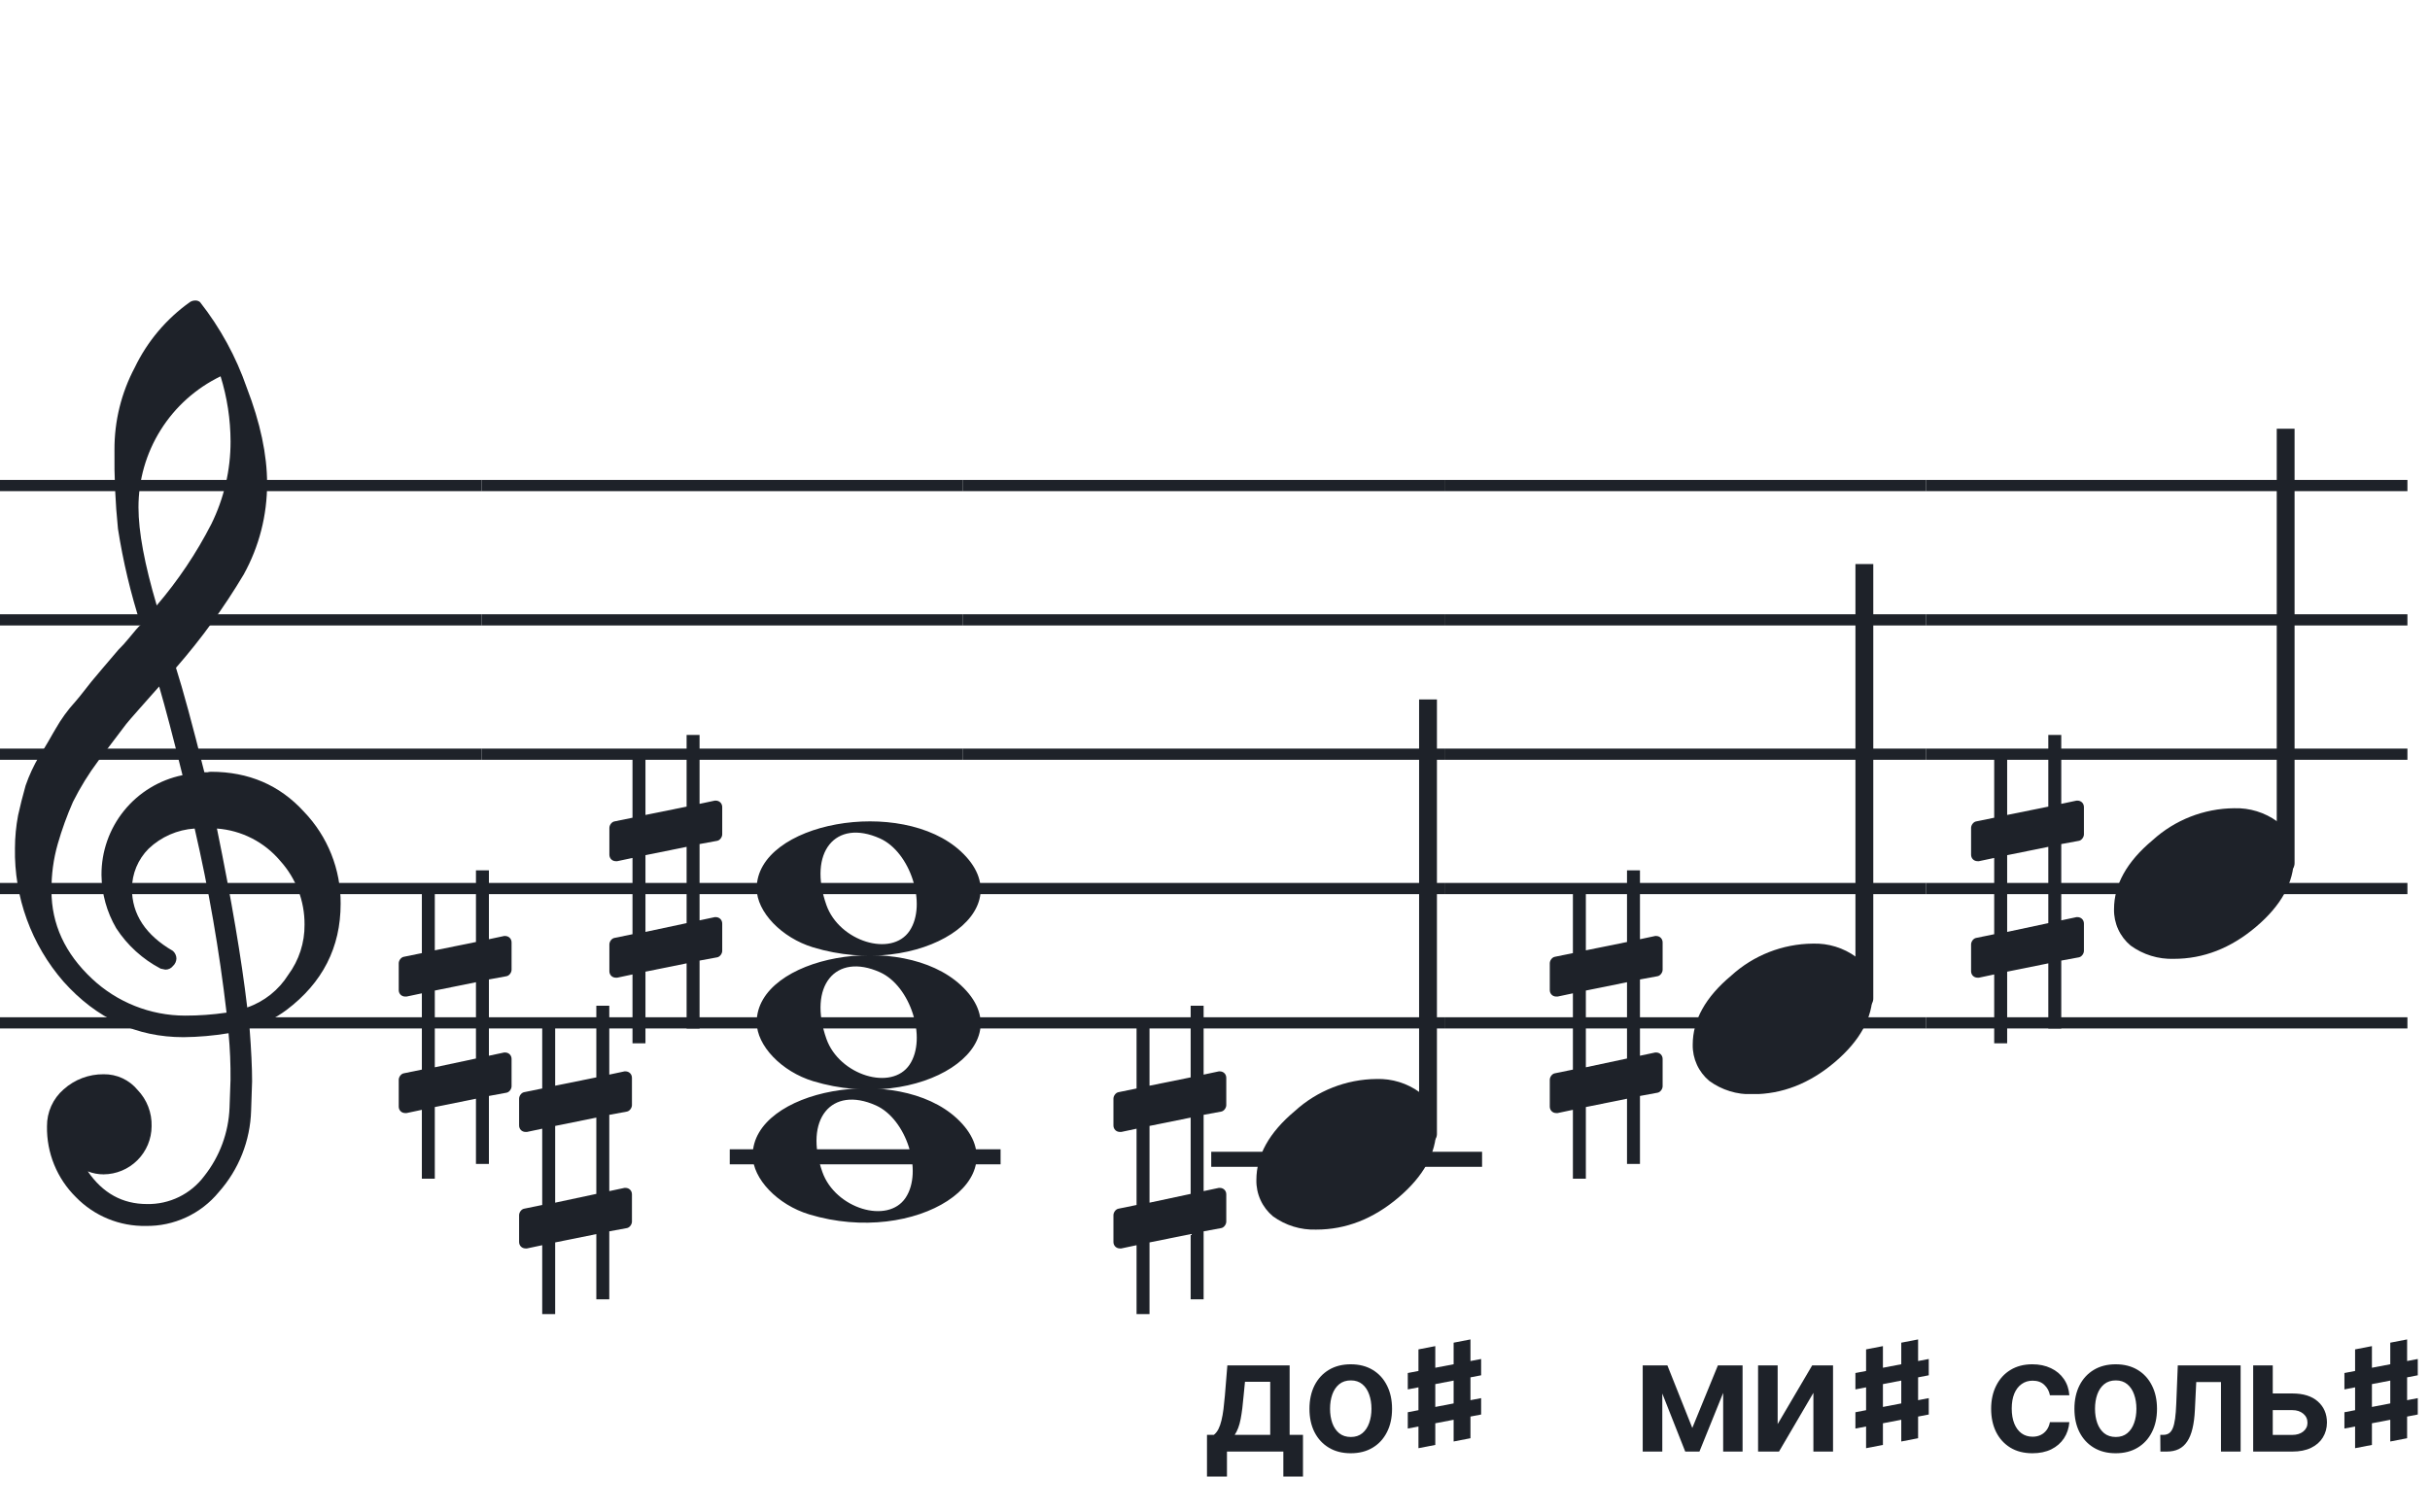
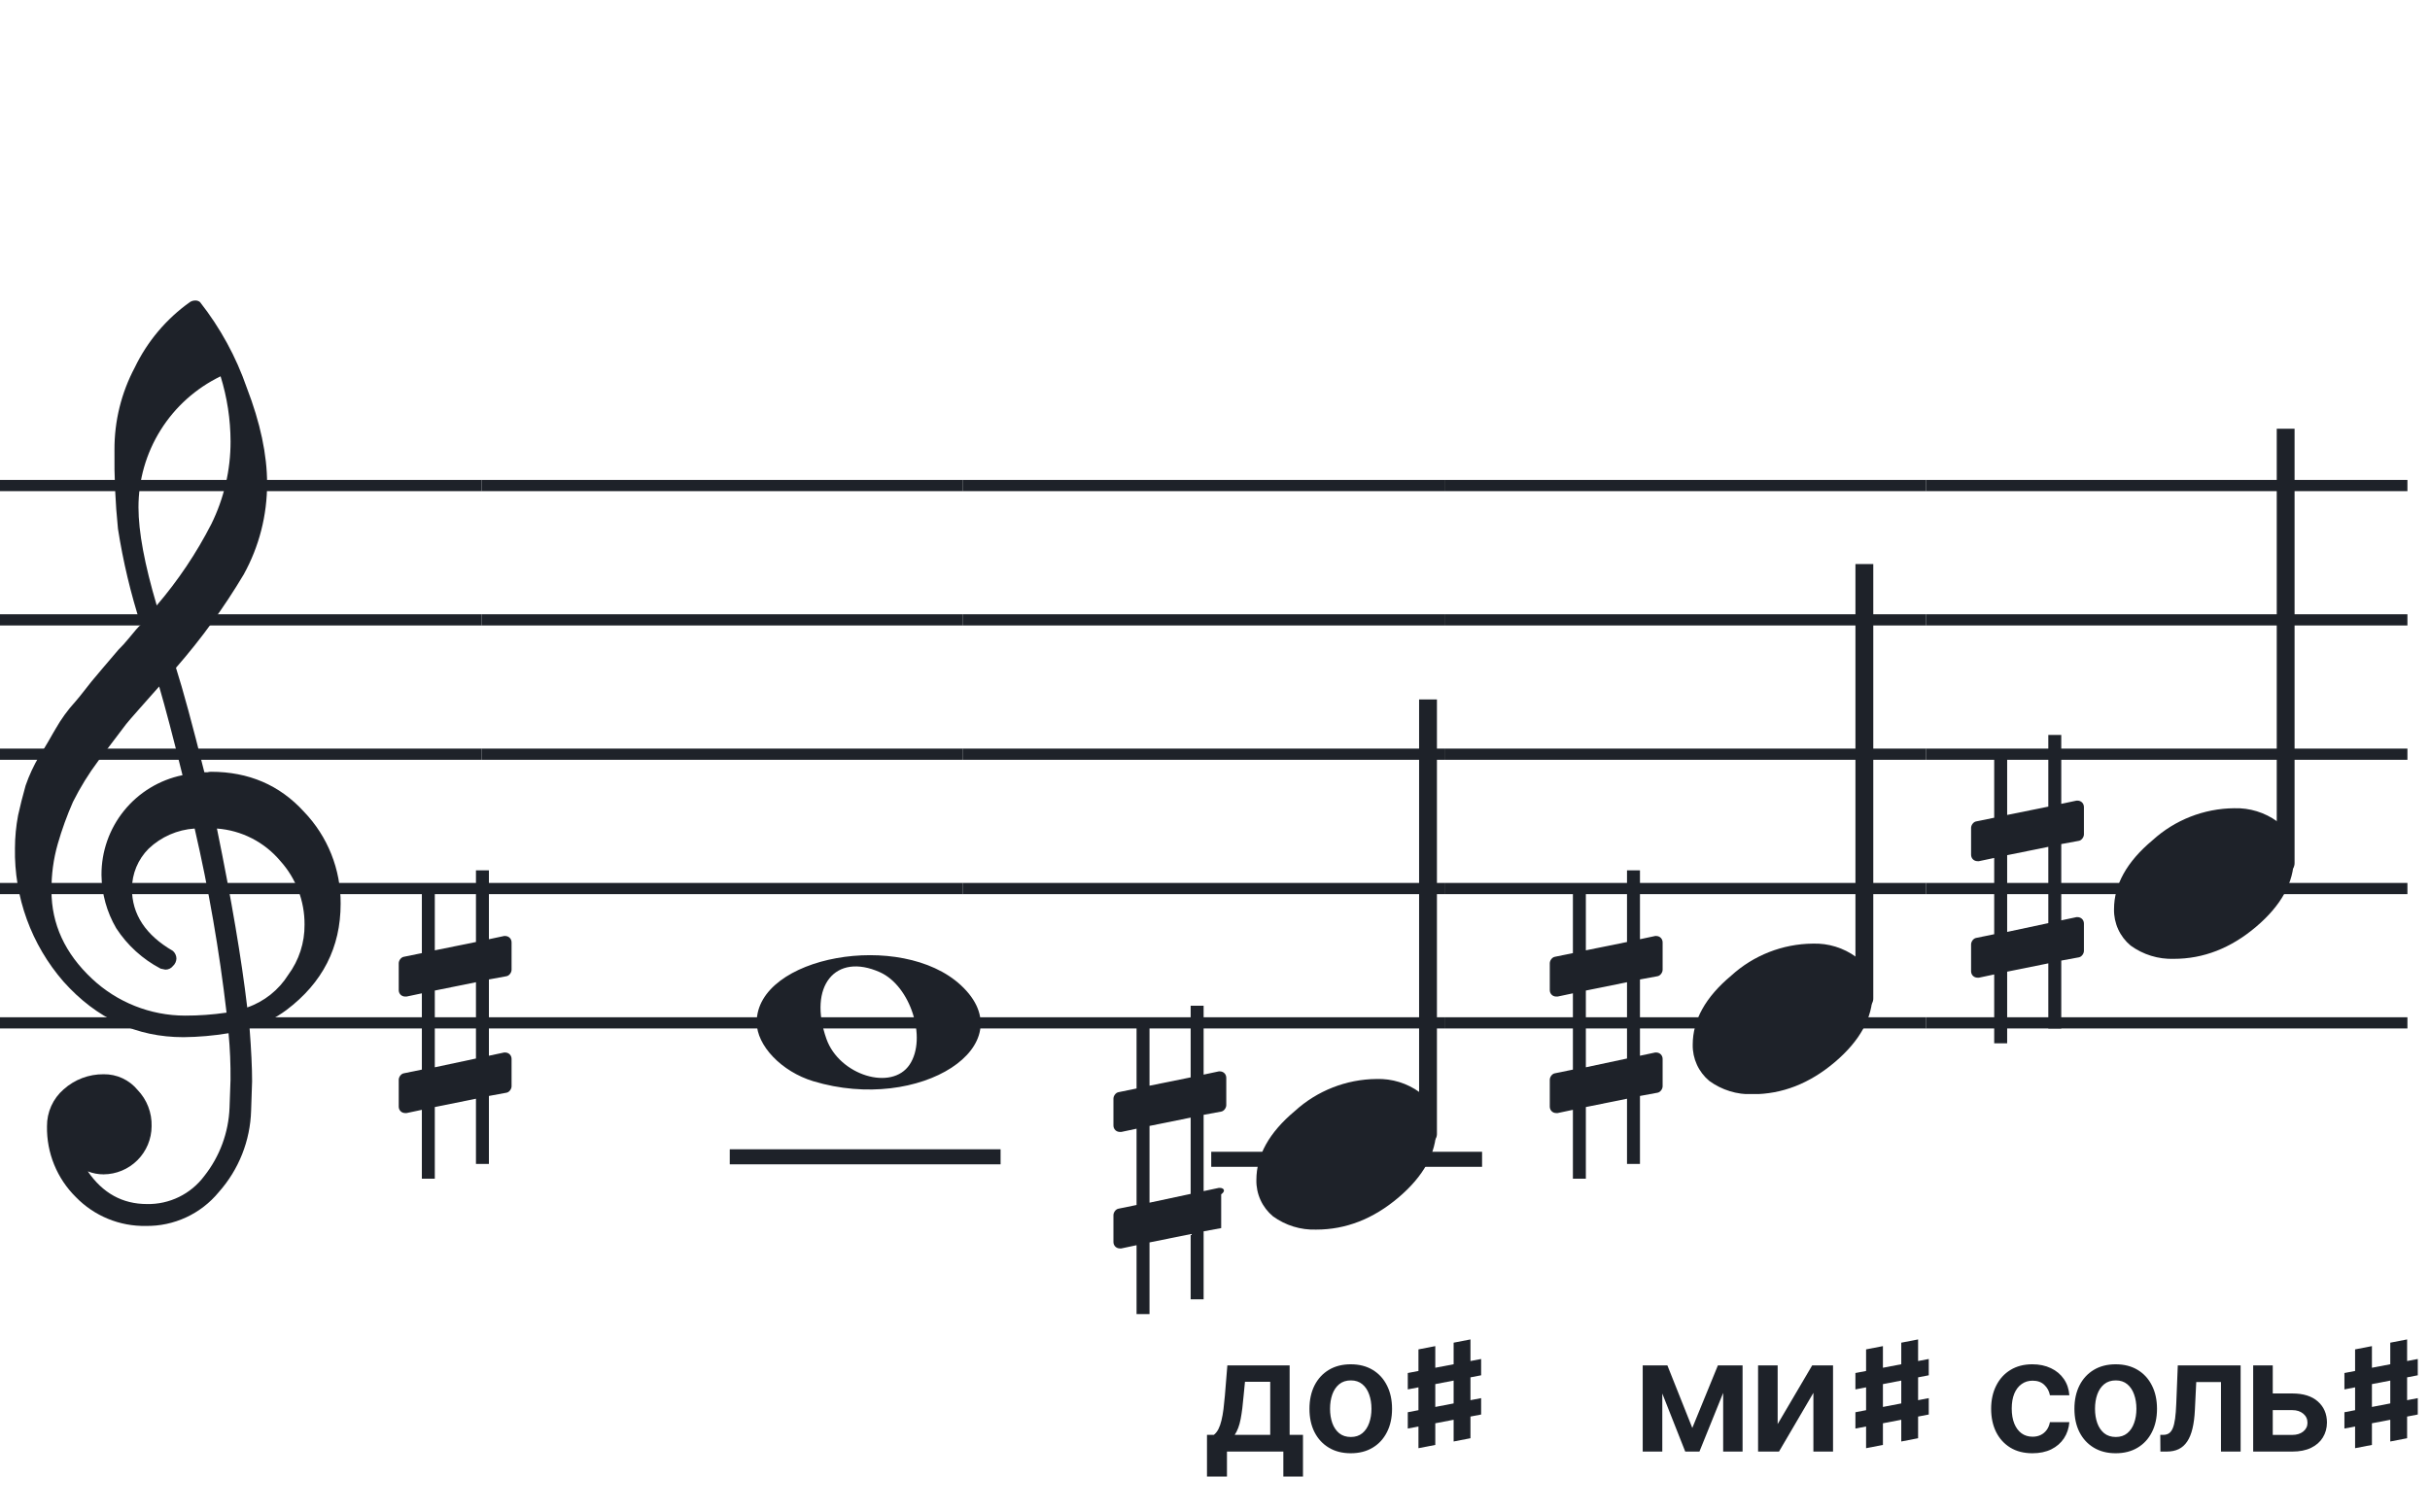
<svg xmlns="http://www.w3.org/2000/svg" width="323" height="201" viewBox="0 0 323 201" fill="none">
  <path d="M192 135.255V136.744H128V135.255H192ZM192 118.883H128V117.395H192V118.883ZM192 101.022H128V99.534H192V101.022ZM192 83.162H128V81.674H192V83.162ZM192 65.302H128V63.813H192V65.302Z" fill="#1E2229" />
  <path d="M256 135.255V136.744H192V135.255H256ZM256 118.883H192V117.395H256V118.883ZM256 101.022H192V99.534H256V101.022ZM256 83.162H192V81.674H256V83.162ZM256 65.302H192V63.813H256V65.302Z" fill="#1E2229" />
  <path d="M320 135.255V136.744H256V135.255H320ZM320 118.883H256V117.395H320V118.883ZM320 101.022H256V99.534H320V101.022ZM320 83.162H256V81.674H320V83.162ZM320 65.302H256V63.813H320V65.302Z" fill="#1E2229" />
  <path d="M128 135.255V136.744H64V135.255H128ZM128 118.883H64V117.395H128V118.883ZM128 101.022H64V99.534H128V101.022ZM128 83.162H64V81.674H128V83.162ZM128 65.302H64V63.813H128V65.302Z" fill="#1E2229" />
  <path d="M64 135.255V136.744H0V135.255H64ZM64 118.883H0V117.395H64V118.883ZM64 101.022H0V99.534H64V101.022ZM64 83.162H0V81.674H64V83.162ZM64 65.302H0V63.813H64V65.302Z" fill="#1E2229" />
  <g clip-path="url(#clip0_1363_38359)">
    <path d="M27.165 102.683H27.568C27.72 102.641 27.877 102.618 28.034 102.614C33.054 102.614 37.175 104.383 40.399 107.922C43.563 111.21 45.315 115.606 45.278 120.169C45.278 125.962 42.88 130.668 38.084 134.284C36.607 135.384 34.944 136.206 33.174 136.712C33.397 139.608 33.509 141.959 33.509 143.763C33.509 144.123 33.465 145.425 33.379 147.668C33.264 151.674 31.741 155.512 29.077 158.506C27.904 159.934 26.424 161.079 24.748 161.857C23.071 162.635 21.241 163.026 19.393 163C17.661 163.031 15.941 162.707 14.34 162.047C12.738 161.387 11.289 160.406 10.082 159.164C8.839 157.936 7.859 156.469 7.199 154.852C6.54 153.234 6.216 151.5 6.246 149.753C6.237 148.822 6.43 147.9 6.813 147.051C7.195 146.202 7.758 145.447 8.462 144.837C9.923 143.528 11.82 142.813 13.782 142.832C14.641 142.82 15.492 143.001 16.272 143.362C17.052 143.723 17.741 144.255 18.288 144.918C18.905 145.559 19.388 146.317 19.707 147.148C20.027 147.978 20.178 148.864 20.151 149.753C20.141 151.444 19.465 153.063 18.269 154.259C17.073 155.455 15.454 156.131 13.763 156.141C13.047 156.142 12.337 156.008 11.671 155.744C13.653 158.64 16.277 160.089 19.542 160.089C21.015 160.117 22.474 159.794 23.797 159.146C25.121 158.499 26.271 157.545 27.152 156.364C29.208 153.768 30.384 150.585 30.511 147.277C30.598 145.125 30.641 143.894 30.641 143.583C30.662 141.511 30.575 139.439 30.38 137.376C28.4 137.706 26.398 137.882 24.39 137.903C18.158 137.903 12.842 135.441 8.443 130.517C4.164 125.602 1.863 119.273 1.988 112.757C1.994 111.299 2.133 109.845 2.404 108.412C2.668 107.199 3.001 105.877 3.403 104.445C3.874 103.086 4.482 101.778 5.215 100.541C5.582 100.007 5.985 99.337 6.457 98.523C6.929 97.71 7.214 97.183 7.388 96.91C8.127 95.607 9.01 94.391 10.02 93.284C10.374 92.875 10.74 92.428 11.125 91.931C11.51 91.435 11.826 91.037 12.1 90.69C12.373 90.342 12.578 90.131 12.72 89.951C12.863 89.771 13.862 88.585 15.749 86.382C16.213 85.927 16.65 85.446 17.059 84.942C17.481 84.42 17.829 84.017 18.096 83.7C18.363 83.384 18.568 83.197 18.717 83.079C17.372 78.909 16.357 74.64 15.681 70.311C15.326 66.824 15.171 63.319 15.216 59.814C15.196 55.995 16.123 52.23 17.916 48.858C19.585 45.39 22.105 42.4 25.241 40.168C25.44 40.036 25.672 39.963 25.911 39.956C26.155 39.936 26.398 40.011 26.588 40.168C29.277 43.588 31.378 47.434 32.801 51.546C34.601 56.214 35.502 60.453 35.502 64.265C35.515 68.5 34.447 72.669 32.398 76.376C29.776 80.777 26.762 84.932 23.391 88.79C24.326 91.724 25.584 96.355 27.165 102.683ZM32.863 133.949C35.124 133.166 37.05 131.632 38.32 129.604C39.746 127.674 40.505 125.331 40.48 122.931C40.499 119.805 39.348 116.784 37.252 114.464C36.207 113.222 34.924 112.201 33.478 111.462C32.033 110.723 30.454 110.281 28.835 110.162C30.767 119.61 32.11 127.539 32.863 133.949ZM6.842 118.431C6.842 122.863 8.636 126.761 12.224 130.126C15.573 133.273 19.993 135.028 24.589 135.036C26.438 135.039 28.284 134.907 30.113 134.638C29.158 126.407 27.742 118.236 25.874 110.162C23.582 110.312 21.416 111.261 19.753 112.844C18.343 114.254 17.547 116.164 17.537 118.158C17.537 121.568 19.352 124.326 22.981 126.432C23.125 126.558 23.241 126.713 23.322 126.886C23.403 127.059 23.448 127.247 23.453 127.438C23.447 127.629 23.401 127.818 23.32 127.992C23.239 128.166 23.124 128.321 22.981 128.45C22.862 128.601 22.709 128.722 22.534 128.804C22.36 128.886 22.168 128.926 21.976 128.921C21.767 128.889 21.559 128.845 21.355 128.791C18.955 127.535 16.919 125.682 15.445 123.409C14.193 121.263 13.519 118.829 13.49 116.345C13.47 113.227 14.533 110.199 16.497 107.777C18.461 105.356 21.205 103.691 24.26 103.067C23.018 98.043 21.984 94.112 21.156 91.273C20.442 92.086 19.573 93.061 18.561 94.203C17.55 95.345 16.96 96.028 16.786 96.252C15.172 98.362 13.931 100.001 13.062 101.168C11.783 102.879 10.659 104.701 9.703 106.612C8.904 108.426 8.228 110.293 7.68 112.198C7.101 114.22 6.821 116.316 6.848 118.418L6.842 118.431ZM29.313 50.037C26.04 51.622 23.28 54.097 21.351 57.18C19.422 60.262 18.401 63.825 18.406 67.462C18.406 70.685 19.215 75.031 20.833 80.497C23.667 77.187 26.103 73.556 28.09 69.678C29.775 66.267 30.65 62.513 30.647 58.709C30.639 55.764 30.191 52.838 29.319 50.025L29.313 50.037Z" fill="#1E2229" />
  </g>
  <path d="M108.096 143.756C103.896 142.484 100.581 139.028 100.581 135.919C100.581 127.119 119.793 123.637 127.726 130.998C136.306 138.959 122.304 148.059 108.096 143.756H108.096ZM120.91 141.546C123.248 138.036 121.013 131.083 116.965 129.268C111.019 126.603 107.375 131.145 109.851 138.133C111.564 142.967 118.532 145.117 120.91 141.546Z" fill="#1E2229" />
-   <path d="M108.095 125.965C103.894 124.693 100.58 121.237 100.58 118.128C100.58 109.328 119.791 105.846 127.725 113.207C136.304 121.168 122.303 130.268 108.095 125.965H108.095ZM120.909 123.755C123.246 120.245 121.012 113.292 116.963 111.477C111.018 108.812 107.374 113.354 109.85 120.342C111.563 125.176 118.531 127.326 120.909 123.755Z" fill="#1E2229" />
-   <path d="M107.562 161.465C103.361 160.193 100.047 156.736 100.047 153.628C100.047 144.828 119.257 141.346 127.191 148.707C135.77 156.668 121.769 165.767 107.561 161.465H107.562ZM120.375 159.254C122.712 155.745 120.478 148.792 116.43 146.977C110.484 144.312 106.84 148.854 109.316 155.842C111.029 160.675 117.997 162.825 120.375 159.254Z" fill="#1E2229" />
  <path d="M133 152.809H97V154.809H133V152.809Z" fill="#1E2229" />
  <path d="M197 153.14H161V155.14H197V153.14Z" fill="#1E2229" />
  <path d="M270.154 193.224C269.011 193.224 268.029 192.973 267.209 192.471C266.393 191.968 265.764 191.275 265.322 190.39C264.884 189.5 264.666 188.476 264.666 187.317C264.666 186.154 264.889 185.127 265.337 184.238C265.784 183.343 266.416 182.647 267.231 182.15C268.051 181.647 269.021 181.396 270.139 181.396C271.069 181.396 271.892 181.568 272.608 181.911C273.329 182.249 273.903 182.729 274.33 183.35C274.758 183.967 275.002 184.687 275.061 185.513H272.481C272.377 184.961 272.128 184.501 271.735 184.133C271.348 183.76 270.828 183.574 270.177 183.574C269.625 183.574 269.14 183.723 268.723 184.021C268.305 184.315 267.979 184.737 267.746 185.289C267.517 185.841 267.403 186.502 267.403 187.273C267.403 188.053 267.517 188.724 267.746 189.286C267.974 189.843 268.295 190.273 268.708 190.576C269.125 190.875 269.615 191.024 270.177 191.024C270.574 191.024 270.93 190.949 271.243 190.8C271.561 190.646 271.827 190.425 272.041 190.136C272.255 189.848 272.401 189.498 272.481 189.085H275.061C274.997 189.895 274.758 190.614 274.345 191.24C273.933 191.862 273.371 192.349 272.66 192.702C271.949 193.05 271.114 193.224 270.154 193.224ZM281.224 193.224C280.106 193.224 279.136 192.978 278.316 192.485C277.496 191.993 276.859 191.305 276.407 190.42C275.96 189.535 275.736 188.501 275.736 187.317C275.736 186.134 275.96 185.098 276.407 184.208C276.859 183.318 277.496 182.627 278.316 182.135C279.136 181.642 280.106 181.396 281.224 181.396C282.343 181.396 283.313 181.642 284.133 182.135C284.953 182.627 285.587 183.318 286.034 184.208C286.487 185.098 286.713 186.134 286.713 187.317C286.713 188.501 286.487 189.535 286.034 190.42C285.587 191.305 284.953 191.993 284.133 192.485C283.313 192.978 282.343 193.224 281.224 193.224ZM281.239 191.061C281.846 191.061 282.353 190.895 282.761 190.561C283.168 190.223 283.472 189.771 283.67 189.204C283.874 188.637 283.976 188.006 283.976 187.31C283.976 186.609 283.874 185.975 283.67 185.408C283.472 184.837 283.168 184.382 282.761 184.044C282.353 183.706 281.846 183.537 281.239 183.537C280.618 183.537 280.101 183.706 279.688 184.044C279.281 184.382 278.975 184.837 278.771 185.408C278.572 185.975 278.473 186.609 278.473 187.31C278.473 188.006 278.572 188.637 278.771 189.204C278.975 189.771 279.281 190.223 279.688 190.561C280.101 190.895 280.618 191.061 281.239 191.061ZM287.164 193L287.149 190.778H287.544C287.842 190.778 288.094 190.711 288.297 190.576C288.501 190.442 288.67 190.218 288.805 189.905C288.939 189.587 289.043 189.159 289.118 188.623C289.192 188.086 289.244 187.417 289.274 186.616L289.476 181.545H297.828V193H295.218V183.76H291.929L291.75 187.452C291.705 188.406 291.599 189.234 291.43 189.935C291.265 190.631 291.032 191.205 290.729 191.658C290.43 192.11 290.055 192.448 289.602 192.672C289.15 192.891 288.616 193 287.999 193H287.164ZM301.323 185.274H304.701C306.163 185.274 307.294 185.63 308.095 186.341C308.895 187.051 309.298 187.984 309.303 189.137C309.298 189.888 309.114 190.554 308.751 191.136C308.393 191.717 307.871 192.175 307.185 192.508C306.504 192.836 305.676 193 304.701 193H299.496V181.545H302.099V190.785H304.701C305.288 190.785 305.77 190.636 306.148 190.338C306.526 190.034 306.715 189.647 306.715 189.174C306.715 188.677 306.526 188.272 306.148 187.959C305.77 187.646 305.288 187.489 304.701 187.489H301.323V185.274Z" fill="#1E2229" />
  <path d="M311.625 184.734V182.555L321.375 180.691V182.859L311.625 184.734ZM311.625 189.938V187.77L321.375 185.895V188.074L311.625 189.938ZM313.043 192.551V179.414L315.281 178.98V192.117L313.043 192.551ZM317.719 191.66V178.523L319.957 178.09V191.227L317.719 191.66Z" fill="#1E2229" />
  <path d="M224.944 189.86L228.345 181.545H230.523L225.892 193H224.005L219.478 181.545H221.633L224.944 189.86ZM220.955 181.545V193H218.352V181.545H220.955ZM229.046 193V181.545H231.626V193H229.046ZM236.289 189.346L240.876 181.545H243.65V193H241.04V185.192L236.468 193H233.687V181.545H236.289V189.346Z" fill="#1E2229" />
  <path d="M246.625 184.734V182.555L256.375 180.691V182.859L246.625 184.734ZM246.625 189.938V187.77L256.375 185.895V188.074L246.625 189.938ZM248.043 192.551V179.414L250.281 178.98V192.117L248.043 192.551ZM252.719 191.66V178.523L254.957 178.09V191.227L252.719 191.66Z" fill="#1E2229" />
  <path d="M160.435 196.326V190.778H161.345C161.588 190.589 161.792 190.333 161.956 190.01C162.12 189.681 162.255 189.296 162.359 188.854C162.468 188.406 162.558 187.907 162.628 187.355C162.697 186.798 162.759 186.199 162.814 185.558L163.142 181.545H171.42V190.778H173.195V196.326H170.585V193H163.09V196.326H160.435ZM164.119 190.778H168.84V183.723H165.484L165.305 185.558C165.205 186.771 165.074 187.81 164.909 188.675C164.745 189.54 164.482 190.241 164.119 190.778ZM179.545 193.224C178.426 193.224 177.457 192.978 176.637 192.485C175.816 191.993 175.18 191.305 174.727 190.42C174.28 189.535 174.056 188.501 174.056 187.317C174.056 186.134 174.28 185.098 174.727 184.208C175.18 183.318 175.816 182.627 176.637 182.135C177.457 181.642 178.426 181.396 179.545 181.396C180.664 181.396 181.633 181.642 182.453 182.135C183.274 182.627 183.908 183.318 184.355 184.208C184.807 185.098 185.034 186.134 185.034 187.317C185.034 188.501 184.807 189.535 184.355 190.42C183.908 191.305 183.274 191.993 182.453 192.485C181.633 192.978 180.664 193.224 179.545 193.224ZM179.56 191.061C180.166 191.061 180.674 190.895 181.081 190.561C181.489 190.223 181.792 189.771 181.991 189.204C182.195 188.637 182.297 188.006 182.297 187.31C182.297 186.609 182.195 185.975 181.991 185.408C181.792 184.837 181.489 184.382 181.081 184.044C180.674 183.706 180.166 183.537 179.56 183.537C178.938 183.537 178.421 183.706 178.009 184.044C177.601 184.382 177.295 184.837 177.091 185.408C176.893 185.975 176.793 186.609 176.793 187.31C176.793 188.006 176.893 188.637 177.091 189.204C177.295 189.771 177.601 190.223 178.009 190.561C178.421 190.895 178.938 191.061 179.56 191.061Z" fill="#1E2229" />
  <path d="M187.125 184.734V182.555L196.875 180.691V182.859L187.125 184.734ZM187.125 189.938V187.77L196.875 185.895V188.074L187.125 189.938ZM188.543 192.551V179.414L190.781 178.98V192.117L188.543 192.551ZM193.219 191.66V178.523L195.457 178.09V191.227L193.219 191.66Z" fill="#1E2229" />
  <g clip-path="url(#clip1_1363_38359)">
    <path fill-rule="evenodd" clip-rule="evenodd" d="M190.227 90.077C190.458 90.168 190.656 90.333 190.794 90.549C190.933 90.765 191.005 91.022 191 91.284V150.731C191.007 150.959 190.953 151.184 190.845 151.381C190.738 151.579 190.58 151.74 190.391 151.847C190.209 151.952 190.005 152.005 189.798 152.001C189.592 151.997 189.389 151.935 189.212 151.823C189.034 151.71 188.887 151.55 188.785 151.359C188.682 151.167 188.629 150.951 188.629 150.731V91.249C188.632 91.047 188.681 90.848 188.77 90.67C188.86 90.492 188.988 90.339 189.145 90.225C189.301 90.11 189.481 90.037 189.669 90.011C189.857 89.986 190.049 90.008 190.227 90.077Z" fill="#1E2229" />
    <path d="M182.963 143.463C185.021 143.397 187.043 144.019 188.707 145.231C189.412 145.82 189.976 146.559 190.357 147.395C190.738 148.23 190.926 149.141 190.908 150.059C190.908 153.33 189.231 156.386 185.878 159.229C182.524 162.072 178.88 163.491 174.945 163.487C172.887 163.554 170.865 162.931 169.201 161.718C168.496 161.13 167.931 160.391 167.551 159.555C167.17 158.72 166.981 157.809 167 156.891C167 153.629 168.705 150.572 172.116 147.72C175.084 145.015 178.946 143.499 182.963 143.463Z" fill="#1E2229" />
  </g>
  <g clip-path="url(#clip2_1363_38359)">
    <path fill-rule="evenodd" clip-rule="evenodd" d="M304.227 54.077C304.458 54.168 304.656 54.333 304.794 54.549C304.933 54.765 305.005 55.022 305 55.283V114.731C305.007 114.959 304.953 115.184 304.845 115.381C304.738 115.579 304.58 115.74 304.391 115.847C304.209 115.952 304.005 116.005 303.798 116.001C303.592 115.997 303.389 115.935 303.212 115.823C303.034 115.71 302.887 115.55 302.785 115.359C302.682 115.167 302.629 114.951 302.629 114.731V55.249C302.632 55.047 302.681 54.848 302.77 54.67C302.86 54.492 302.988 54.339 303.145 54.225C303.301 54.11 303.481 54.037 303.669 54.011C303.857 53.986 304.049 54.008 304.227 54.077Z" fill="#1E2229" />
    <path d="M296.963 107.463C299.021 107.397 301.043 108.019 302.707 109.231C303.412 109.82 303.976 110.559 304.357 111.395C304.738 112.23 304.926 113.141 304.908 114.059C304.908 117.33 303.231 120.386 299.878 123.229C296.524 126.072 292.88 127.491 288.945 127.487C286.887 127.554 284.865 126.931 283.201 125.718C282.496 125.13 281.931 124.391 281.551 123.555C281.17 122.72 280.981 121.809 281 120.891C281 117.629 282.705 114.572 286.116 111.72C289.084 109.015 292.946 107.499 296.963 107.463Z" fill="#1E2229" />
  </g>
  <g clip-path="url(#clip3_1363_38359)">
    <path fill-rule="evenodd" clip-rule="evenodd" d="M248.227 72.077C248.458 72.168 248.656 72.333 248.794 72.549C248.933 72.765 249.005 73.022 249 73.284V132.731C249.007 132.959 248.953 133.184 248.845 133.381C248.738 133.579 248.58 133.74 248.391 133.847C248.209 133.952 248.005 134.005 247.798 134.001C247.592 133.997 247.389 133.935 247.212 133.823C247.034 133.71 246.887 133.55 246.785 133.359C246.682 133.167 246.629 132.951 246.629 132.731V73.249C246.632 73.047 246.681 72.848 246.77 72.67C246.86 72.492 246.988 72.339 247.145 72.225C247.301 72.11 247.481 72.037 247.669 72.011C247.857 71.986 248.049 72.008 248.227 72.077Z" fill="#1E2229" />
    <path d="M240.963 125.463C243.021 125.397 245.043 126.019 246.707 127.231C247.412 127.82 247.976 128.559 248.357 129.395C248.738 130.23 248.926 131.141 248.908 132.059C248.908 135.33 247.231 138.386 243.878 141.229C240.524 144.072 236.88 145.491 232.945 145.487C230.887 145.554 228.865 144.931 227.201 143.718C226.496 143.13 225.931 142.391 225.551 141.555C225.17 140.72 224.981 139.809 225 138.891C225 135.629 226.705 132.572 230.116 129.72C233.084 127.015 236.946 125.499 240.963 125.463Z" fill="#1E2229" />
  </g>
-   <path d="M162.322 147.797C162.691 147.736 162.999 147.305 162.999 146.937V143.31C162.999 142.818 162.63 142.449 162.138 142.449H162.015L159.987 142.88V133.721H158.265V143.248L152.795 144.355V135.688H151.073V144.724L148.676 145.215C148.307 145.277 148 145.707 148 146.076V146.199V149.764V149.641C148 150.133 148.369 150.502 148.861 150.502H149.045L151.073 150.072V160.214L148.676 160.706C148.307 160.767 148 161.197 148 161.566V165.131C148 165.623 148.369 165.992 148.861 165.992H149.045L151.073 165.562V174.721H152.795V165.193L158.265 164.087V172.754H159.987V163.718L162.322 163.287C162.691 163.226 162.999 162.796 162.999 162.427V158.8C162.999 158.308 162.63 157.94 162.138 157.94H162.015L159.987 158.37V148.227L162.322 147.797ZM152.795 159.907V149.703L158.265 148.596V158.739L152.795 159.907Z" fill="#1E2229" />
-   <path d="M83.322 147.797C83.691 147.736 83.999 147.305 83.999 146.937V143.31C83.999 142.818 83.63 142.449 83.138 142.449H83.015L80.987 142.88V133.721H79.265V143.248L73.795 144.355V135.688H72.073V144.724L69.676 145.215C69.307 145.277 69 145.707 69 146.076V146.199V149.764V149.641C69 150.133 69.369 150.502 69.861 150.502H70.045L72.073 150.072V160.214L69.676 160.706C69.307 160.767 69 161.197 69 161.566V165.131C69 165.623 69.369 165.992 69.861 165.992H70.045L72.073 165.562V174.721H73.795V165.193L79.265 164.087V172.754H80.987V163.718L83.322 163.287C83.691 163.226 83.999 162.796 83.999 162.427V158.8C83.999 158.308 83.63 157.94 83.138 157.94H83.015L80.987 158.37V148.227L83.322 147.797ZM73.795 159.907V149.703L79.265 148.596V158.739L73.795 159.907Z" fill="#1E2229" />
+   <path d="M162.322 147.797C162.691 147.736 162.999 147.305 162.999 146.937V143.31C162.999 142.818 162.63 142.449 162.138 142.449H162.015L159.987 142.88V133.721H158.265V143.248L152.795 144.355V135.688H151.073V144.724L148.676 145.215C148.307 145.277 148 145.707 148 146.076V146.199V149.764V149.641C148 150.133 148.369 150.502 148.861 150.502H149.045L151.073 150.072V160.214L148.676 160.706C148.307 160.767 148 161.197 148 161.566V165.131C148 165.623 148.369 165.992 148.861 165.992H149.045L151.073 165.562V174.721H152.795V165.193L158.265 164.087V172.754H159.987V163.718L162.322 163.287V158.8C162.999 158.308 162.63 157.94 162.138 157.94H162.015L159.987 158.37V148.227L162.322 147.797ZM152.795 159.907V149.703L158.265 148.596V158.739L152.795 159.907Z" fill="#1E2229" />
  <path d="M220.322 129.797C220.691 129.736 220.999 129.305 220.999 128.937V125.31C220.999 124.818 220.63 124.449 220.138 124.449H220.015L217.987 124.88V115.721H216.265V125.248L210.795 126.355V117.688H209.073V126.724L206.676 127.215C206.307 127.277 206 127.707 206 128.076V128.199V131.764V131.641C206 132.133 206.369 132.502 206.861 132.502H207.045L209.073 132.072V142.214L206.676 142.706C206.307 142.767 206 143.197 206 143.566V147.131C206 147.623 206.369 147.992 206.861 147.992H207.045L209.073 147.562V156.721H210.795V147.193L216.265 146.087V154.754H217.987V145.718L220.322 145.287C220.691 145.226 220.999 144.796 220.999 144.427V140.8C220.999 140.308 220.63 139.94 220.138 139.94H220.015L217.987 140.37V130.227L220.322 129.797ZM210.795 141.907V131.703L216.265 130.596V140.739L210.795 141.907Z" fill="#1E2229" />
  <path d="M67.322 129.797C67.691 129.736 67.999 129.305 67.999 128.937V125.31C67.999 124.818 67.63 124.449 67.138 124.449H67.015L64.987 124.88V115.721H63.265V125.248L57.795 126.355V117.688H56.074V126.724L53.676 127.215C53.307 127.277 53 127.707 53 128.076V128.199V131.764V131.641C53 132.133 53.369 132.502 53.861 132.502H54.045L56.074 132.072V142.214L53.676 142.706C53.307 142.767 53 143.197 53 143.566V147.131C53 147.623 53.369 147.992 53.861 147.992H54.045L56.074 147.562V156.721H57.795V147.193L63.265 146.087V154.754H64.987V145.718L67.322 145.287C67.691 145.226 67.999 144.796 67.999 144.427V140.8C67.999 140.308 67.63 139.94 67.138 139.94H67.015L64.987 140.37V130.227L67.322 129.797ZM57.795 141.907V131.703L63.265 130.596V140.739L57.795 141.907Z" fill="#1E2229" />
  <path d="M276.322 111.797C276.691 111.736 276.999 111.305 276.999 110.937V107.31C276.999 106.818 276.63 106.449 276.138 106.449H276.015L273.987 106.88V97.721H272.265V107.248L266.795 108.355V99.688H265.073V108.724L262.676 109.215C262.307 109.277 262 109.707 262 110.076V110.199V113.764V113.641C262 114.133 262.369 114.502 262.861 114.502H263.045L265.073 114.072V124.214L262.676 124.706C262.307 124.767 262 125.197 262 125.566V129.131C262 129.623 262.369 129.992 262.861 129.992H263.045L265.073 129.562V138.721H266.795V129.193L272.265 128.087V136.754H273.987V127.718L276.322 127.287C276.691 127.226 276.999 126.796 276.999 126.427V122.8C276.999 122.308 276.63 121.94 276.138 121.94H276.015L273.987 122.37V112.227L276.322 111.797ZM266.795 123.907V113.703L272.265 112.596V122.739L266.795 123.907Z" fill="#1E2229" />
-   <path d="M95.322 111.797C95.691 111.736 95.999 111.305 95.999 110.937V107.31C95.999 106.818 95.63 106.449 95.138 106.449H95.015L92.987 106.88V97.721H91.265V107.248L85.795 108.355V99.688H84.073V108.724L81.676 109.215C81.307 109.277 81 109.707 81 110.076V110.199V113.764V113.641C81 114.133 81.369 114.502 81.861 114.502H82.045L84.073 114.072V124.214L81.676 124.706C81.307 124.767 81 125.197 81 125.566V129.131C81 129.623 81.369 129.992 81.861 129.992H82.045L84.073 129.562V138.721H85.795V129.193L91.265 128.087V136.754H92.987V127.718L95.322 127.287C95.691 127.226 95.999 126.796 95.999 126.427V122.8C95.999 122.308 95.63 121.94 95.138 121.94H95.015L92.987 122.37V112.227L95.322 111.797ZM85.795 123.907V113.703L91.265 112.596V122.739L85.795 123.907Z" fill="#1E2229" />
  <defs>
    <clipPath id="clip0_1363_38359">
      <rect width="43.247" height="123" fill="white" transform="translate(2 40)" />
    </clipPath>
    <clipPath id="clip1_1363_38359">
      <rect width="24" height="70.461" fill="white" transform="translate(167 93)" />
    </clipPath>
    <clipPath id="clip2_1363_38359">
      <rect width="24" height="70.461" fill="white" transform="translate(281 57)" />
    </clipPath>
    <clipPath id="clip3_1363_38359">
      <rect width="24" height="70.461" fill="white" transform="translate(225 75)" />
    </clipPath>
  </defs>
</svg>